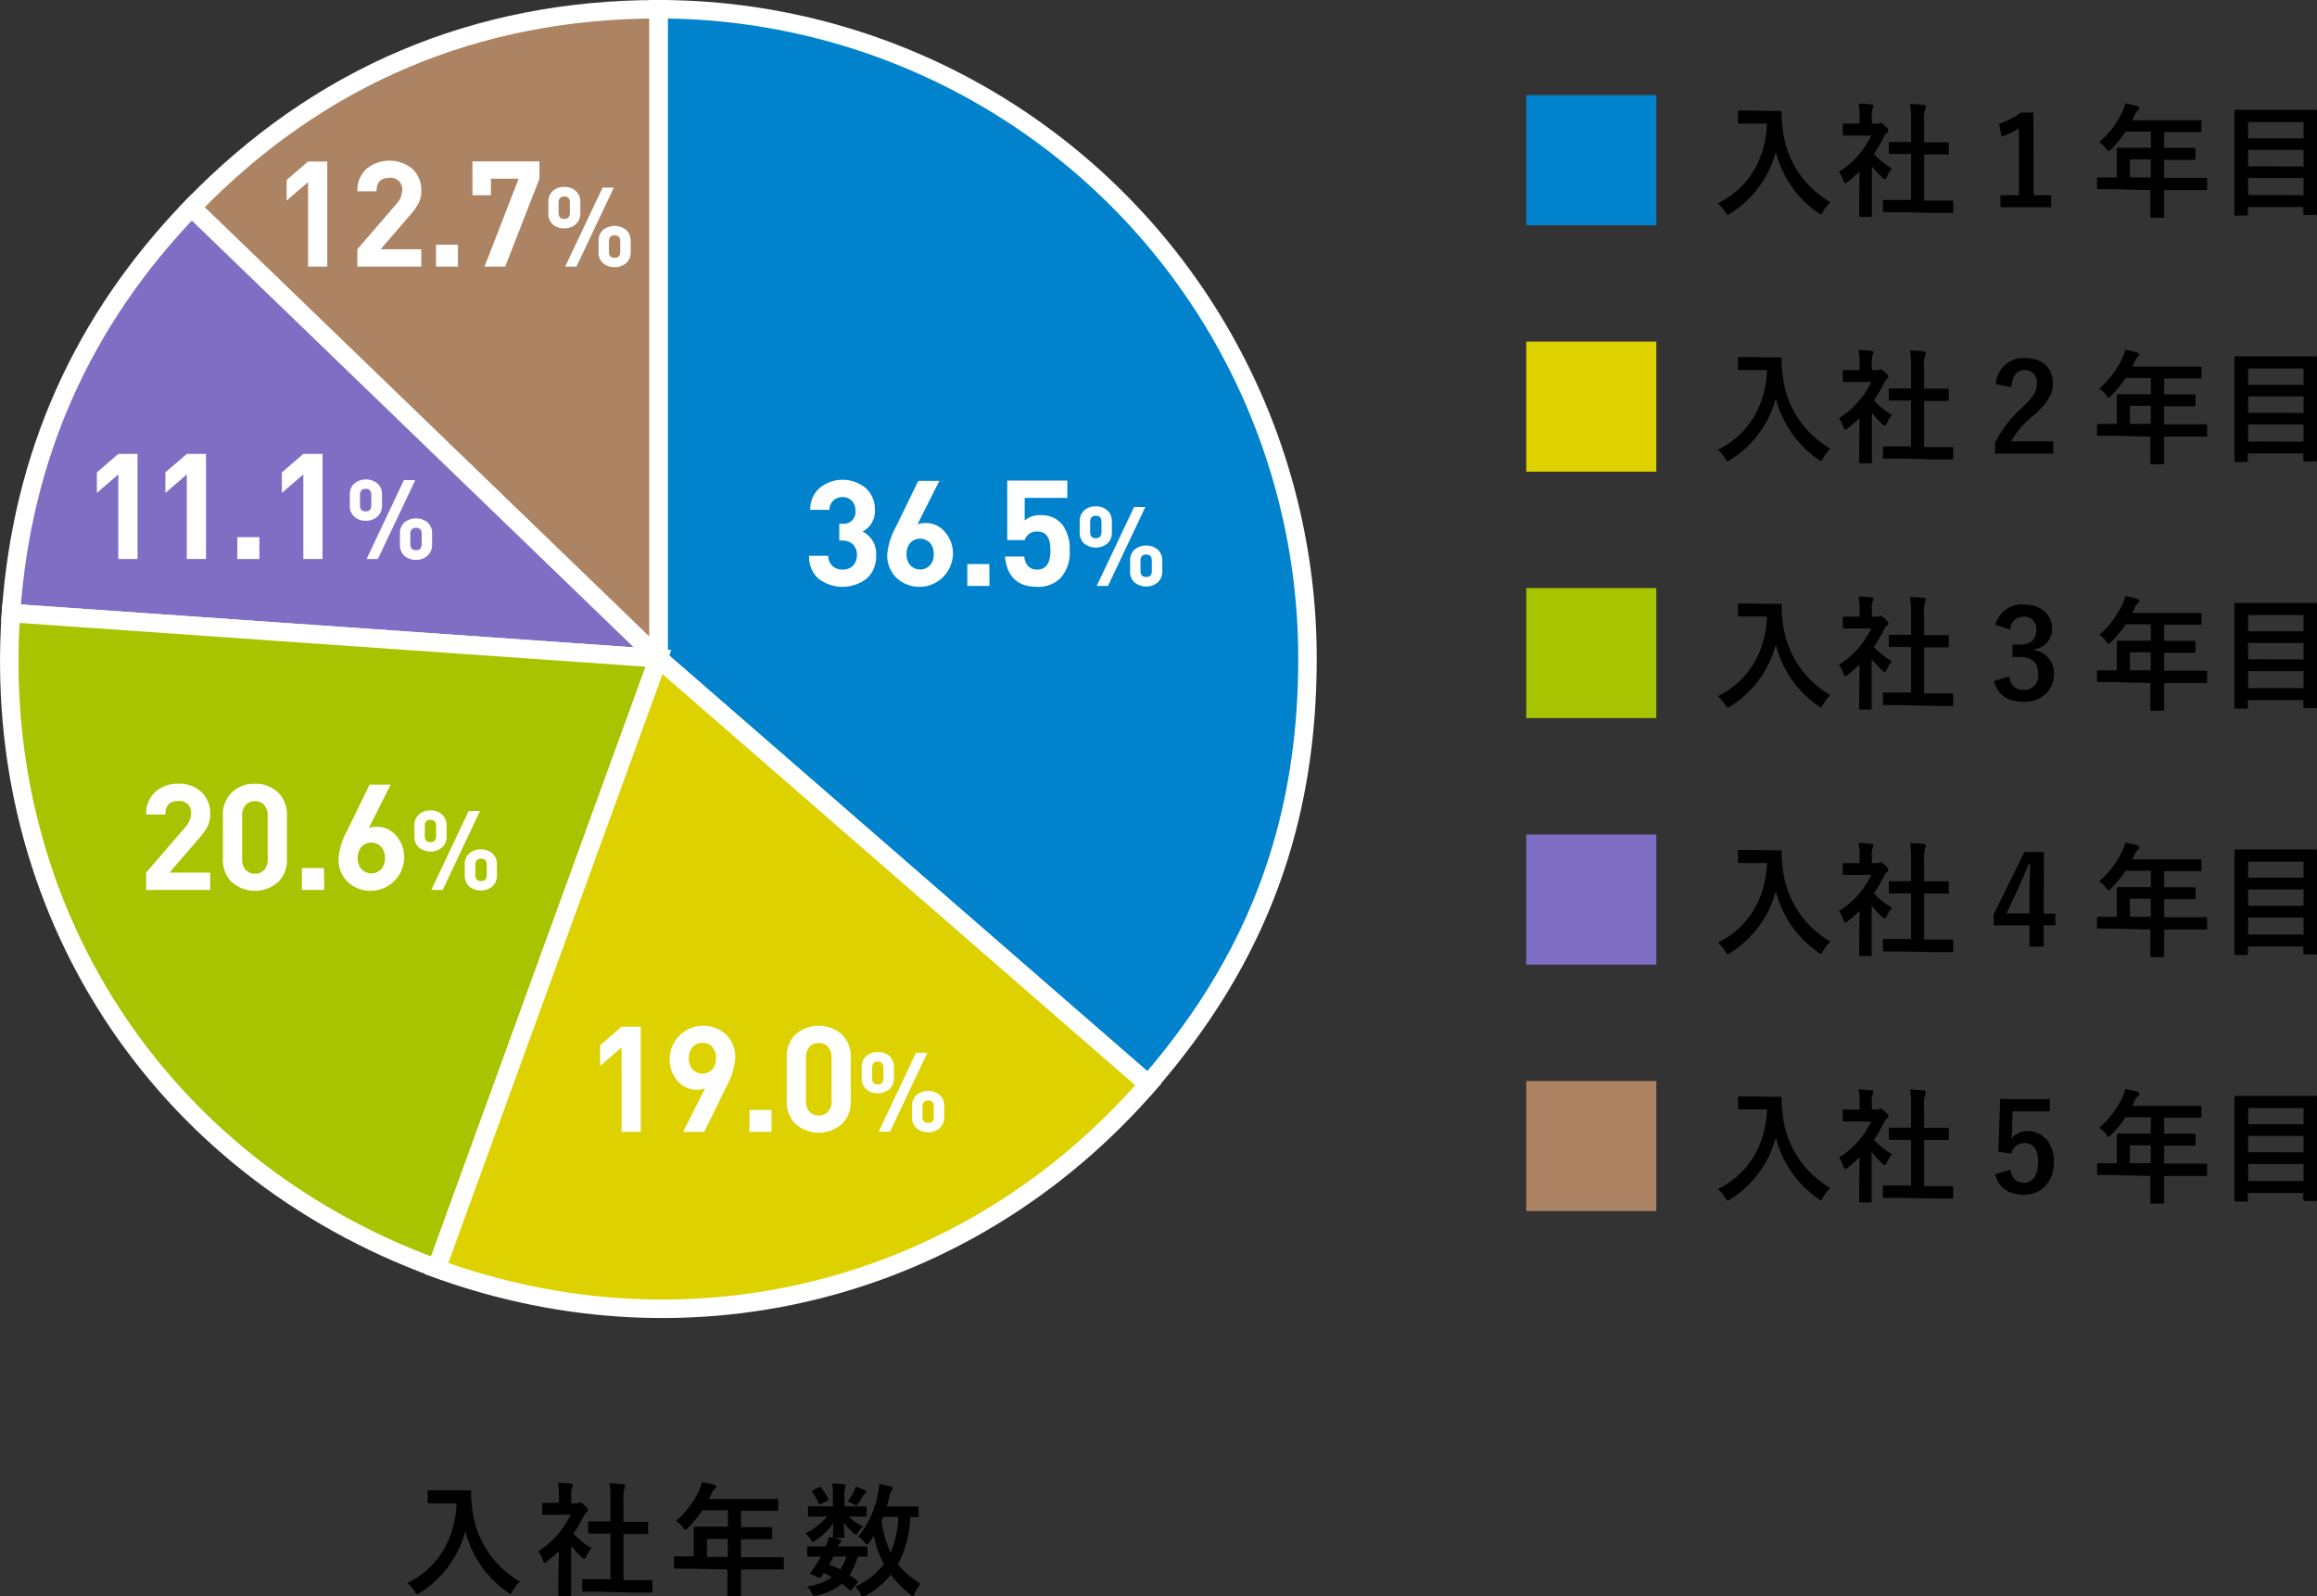
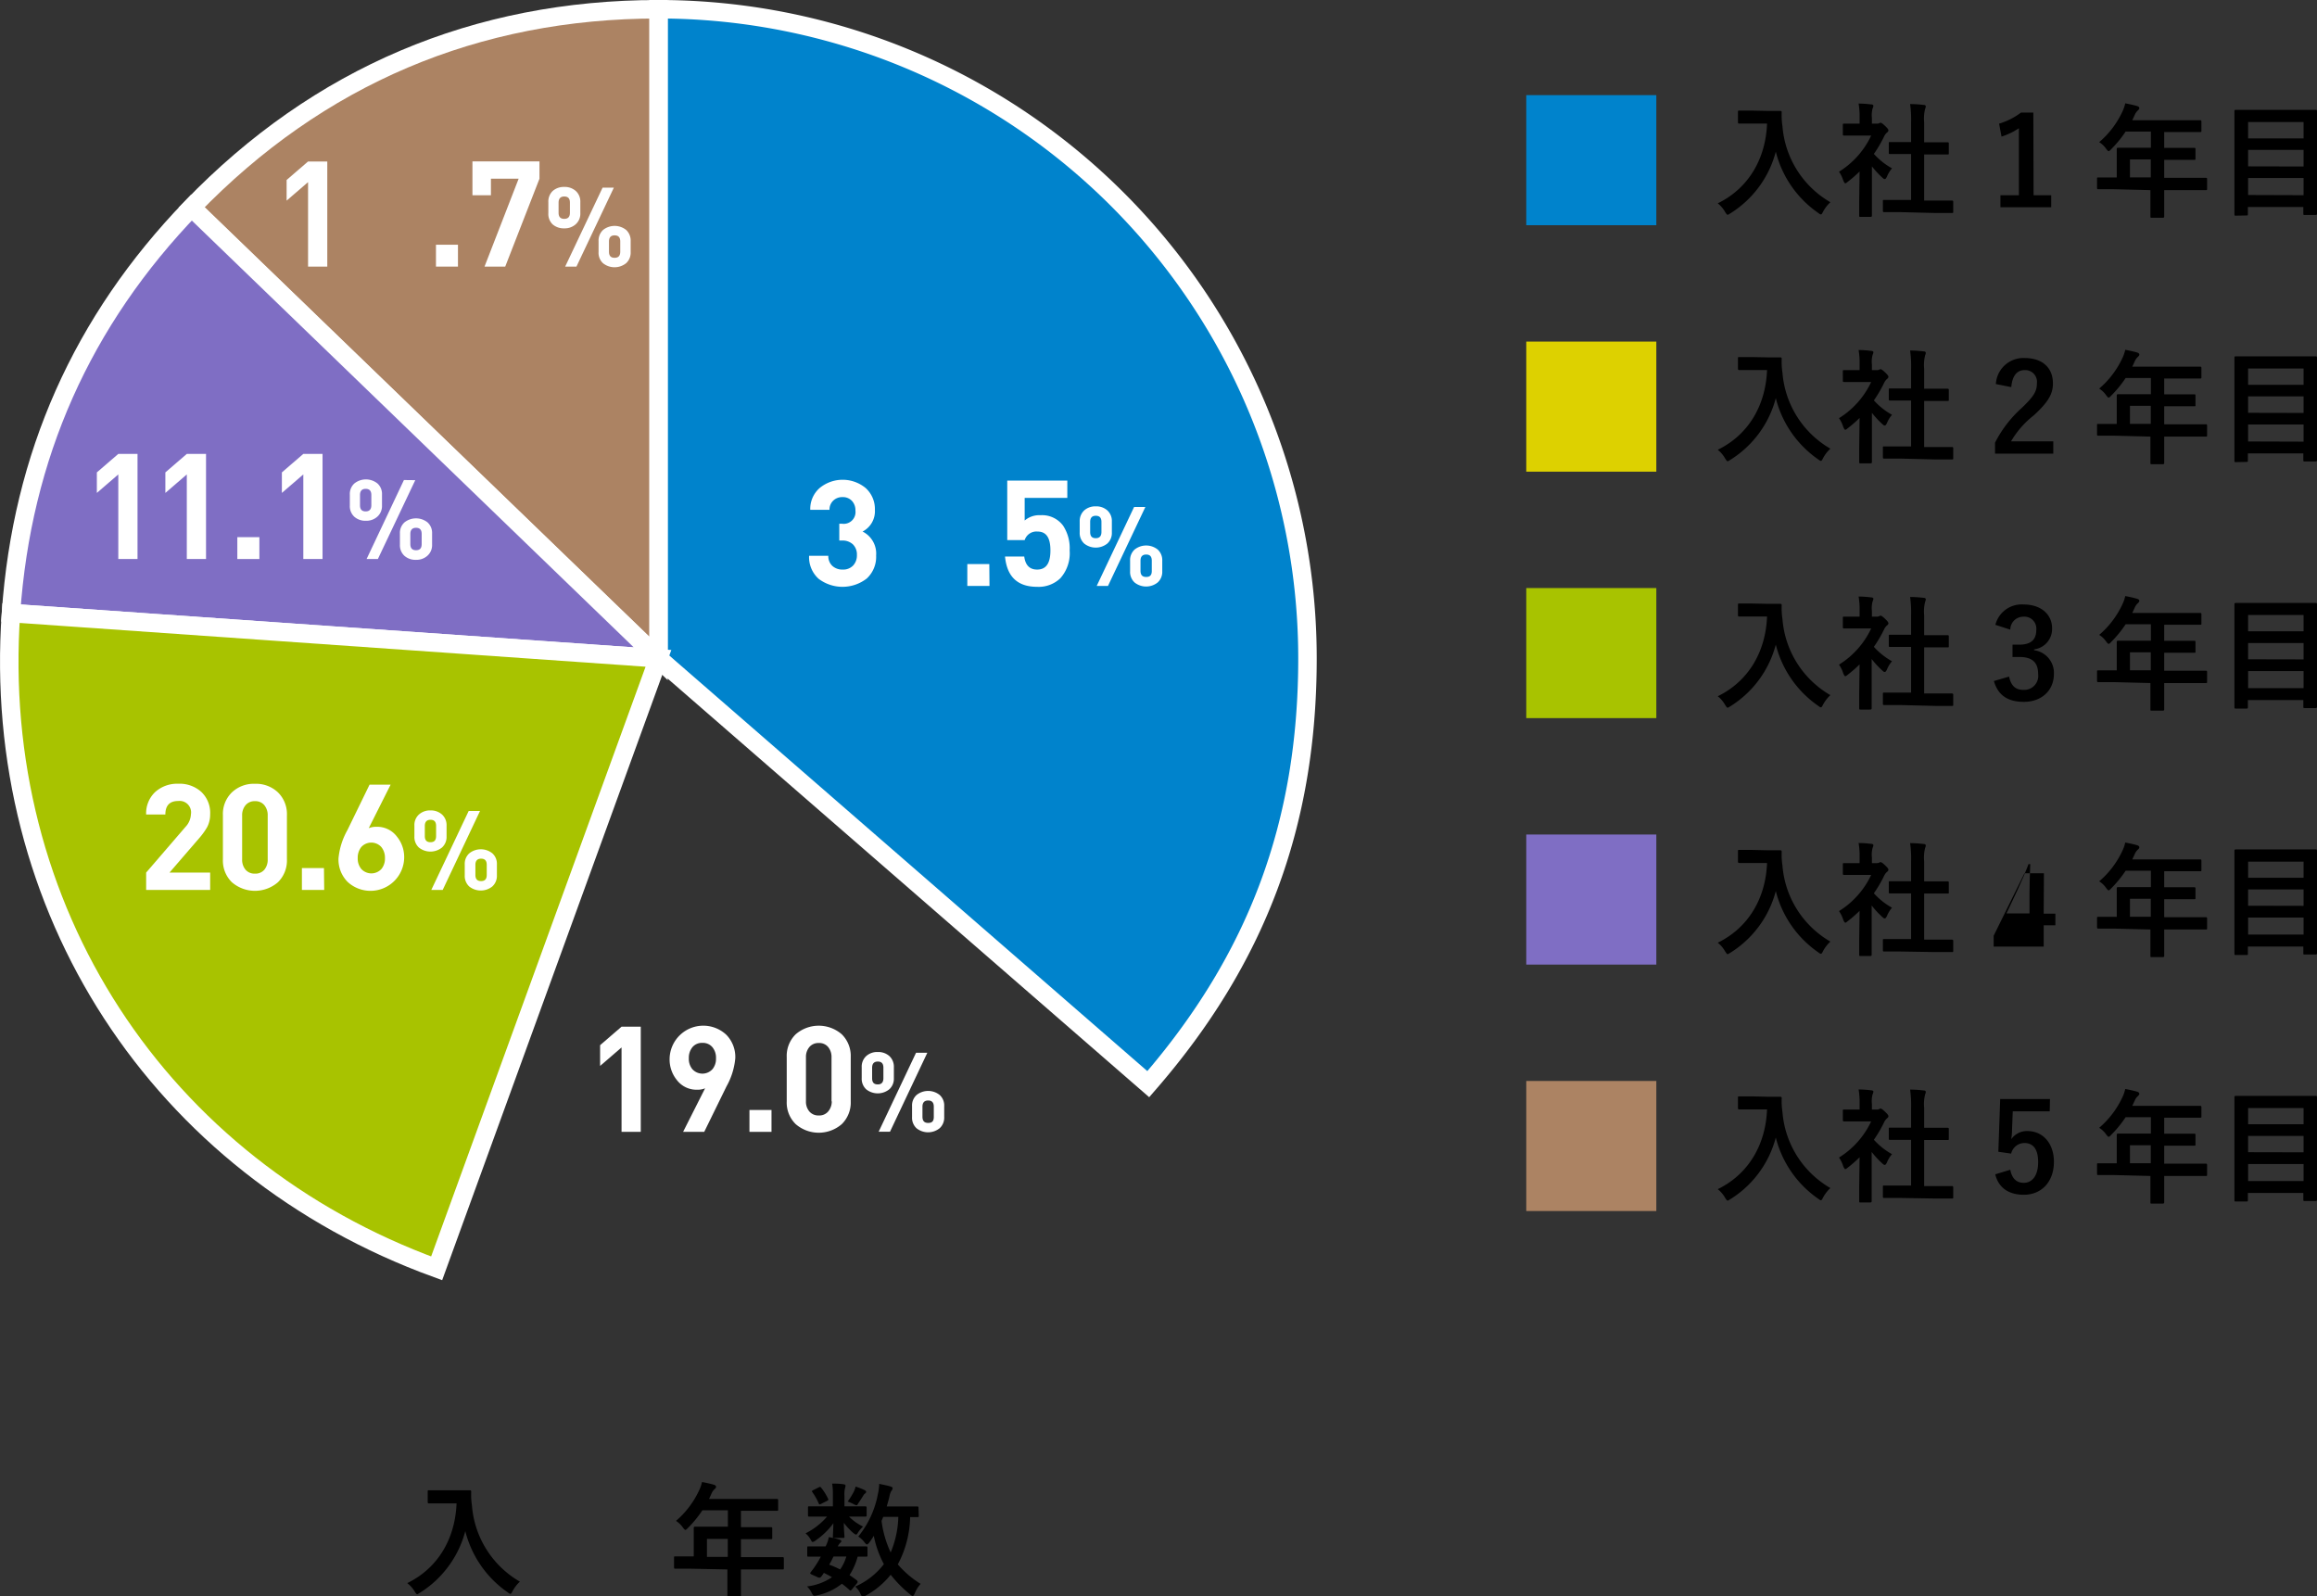
<svg xmlns="http://www.w3.org/2000/svg" viewBox="0 0 376.06 259.08">
  <rect x="0" y="0" width="376.06" height="259.08" fill="#333333" stroke="none" />
  <defs>
    <style>.cls-1,.cls-6{fill:#0083cc;}.cls-1,.cls-2,.cls-3,.cls-4,.cls-5{stroke:#fff;stroke-miterlimit:10;stroke-width:3px;}.cls-10,.cls-2{fill:#ac8363;}.cls-3,.cls-9{fill:#7f6ec4;}.cls-4,.cls-8{fill:#a8c300;}.cls-5,.cls-7{fill:#ddd100;}.cls-11{fill:#fff;}</style>
  </defs>
  <g id="レイヤー_2" data-name="レイヤー 2">
    <g id="レイヤー_1-2" data-name="レイヤー 1">
      <path class="cls-1" d="M106.87,106.85V1.5A105.34,105.34,0,0,1,212.21,106.85c0,26.88-8.2,48.82-25.84,69.11Z" />
      <path class="cls-2" d="M106.87,106.85,31.09,33.67C51.66,12.36,77.25,1.5,106.87,1.5Z" />
      <path class="cls-3" d="M106.87,106.85,1.78,99.5C3.56,74,13.3,52.08,31.09,33.67Z" />
      <path class="cls-4" d="M106.87,106.85l-36,99C25.73,189.42-1.57,147.38,1.78,99.5Z" />
-       <path class="cls-5" d="M106.87,106.85,186.37,176c-29.05,33.41-73.93,45-115.53,29.88Z" />
      <path class="cls-6" d="M268.83,15.44V36.55H247.72V15.44Z" />
      <path d="M286.92,18c1.44,0,1.88,0,2,0s.26,0,.26.24a11.17,11.17,0,0,0,.12,2.22,15.66,15.66,0,0,0,7.78,12.36,5.89,5.89,0,0,0-1.18,1.52c-.16.32-.24.46-.36.46s-.24-.1-.46-.26a17.19,17.19,0,0,1-6.86-9.92,16.83,16.83,0,0,1-7.36,10c-.24.14-.36.24-.46.24s-.22-.16-.42-.48A4.79,4.79,0,0,0,278.8,33c5-2.44,7.78-7.22,8-12.94h-2.48c-1.44,0-1.88,0-2,0s-.24,0-.24-.22V18.17c0-.2,0-.22.24-.22s.56,0,2,0Z" />
      <path d="M301.82,27.83a20.9,20.9,0,0,1-1.9,1.66c-.2.16-.32.26-.42.26s-.2-.16-.33-.46a5.22,5.22,0,0,0-.69-1.42A13.81,13.81,0,0,0,303.7,22h-2.26c-1.52,0-2,0-2.12,0s-.22,0-.22-.22V20.29c0-.2,0-.22.22-.22s.6,0,2.12,0h.38v-.82a12.33,12.33,0,0,0-.16-2.44c.76,0,1.36.06,2.08.14.2,0,.32.12.32.2a.94.94,0,0,1-.12.42,4.24,4.24,0,0,0-.12,1.6v.9h.84A.67.67,0,0,0,305,20a.59.59,0,0,1,.22-.08c.12,0,.32.12.74.52s.54.58.54.72a.39.39,0,0,1-.2.32,2,2,0,0,0-.46.58,20.21,20.21,0,0,1-1.7,2.92,11.4,11.4,0,0,0,2.94,2.34,4.8,4.8,0,0,0-.8,1.3c-.14.3-.24.44-.38.44s-.22-.08-.4-.24A14.93,14.93,0,0,1,303.82,27v5.62c0,1.48,0,2.26,0,2.36s0,.22-.24.22H302c-.22,0-.24,0-.24-.22s0-.88,0-2.36Zm6.68,6.6c-1.9,0-2.56,0-2.68,0s-.22,0-.22-.22V32.67c0-.2,0-.22.22-.22s.78,0,2.68,0h1.68V25h-.9c-1.78,0-2.4,0-2.52,0s-.2,0-.2-.2V23.25c0-.2,0-.2.2-.2s.74,0,2.52,0h.9V19.89a18.1,18.1,0,0,0-.16-3c.76,0,1.52.06,2.22.14.18,0,.32.1.32.2a.81.81,0,0,1-.1.42,6.53,6.53,0,0,0-.16,2.2v3.24h1.26c1.78,0,2.4,0,2.52,0s.22,0,.22.2v1.58c0,.2,0,.2-.22.2s-.74,0-2.52,0H312.3v7.48h1.82c1.9,0,2.54,0,2.66,0s.24,0,.24.22v1.58c0,.2,0,.22-.24.22s-.76,0-2.66,0Z" />
      <path d="M330.06,31.69h2.86v1.94h-8.24V31.69h3V20.81a11.22,11.22,0,0,1-2.82,1.36l-.4-2.1a11.27,11.27,0,0,0,3.56-1.8h2Z" />
      <path d="M343.08,30.71c-1.76,0-2.38,0-2.5,0s-.22,0-.22-.22V29c0-.18,0-.2.22-.2s.74,0,2.5,0h.48V26c0-1.14,0-1.68,0-1.8s0-.22.24-.22.8,0,2.74,0h2.56V21.35H345a18.32,18.32,0,0,1-2.34,2.86c-.2.22-.32.32-.42.32s-.2-.12-.4-.38a3.9,3.9,0,0,0-1.13-1.08,14.61,14.61,0,0,0,3.71-4.84,6.41,6.41,0,0,0,.52-1.46c.72.14,1.38.28,1.92.44.24.08.36.18.36.34s-.1.24-.24.38a2,2,0,0,0-.5.72l-.4.86h8.26c1.94,0,2.62,0,2.74,0s.22,0,.22.22v1.48c0,.2,0,.22-.22.22s-.8,0-2.74,0h-3.08V24h2.14c2,0,2.62,0,2.74,0s.2,0,.2.22v1.5c0,.2,0,.22-.2.22s-.78,0-2.74,0h-2.14v2.92h4.24c1.76,0,2.38,0,2.5,0s.22,0,.22.2v1.58c0,.2,0,.22-.22.22s-.74,0-2.5,0h-4.24v1c0,2.1,0,3.16,0,3.26s0,.22-.22.22h-1.78c-.22,0-.24,0-.24-.22s0-1.16,0-3.26v-1Zm6-1.92V25.87h-3.38v2.92Z" />
      <path d="M362.88,35c-.2,0-.22,0-.22-.22s0-1.42,0-7.4V23.43c0-3.94,0-5.24,0-5.38s0-.22.22-.22.84,0,2.78,0h7.4c1.94,0,2.64,0,2.78,0s.22,0,.22.22,0,1.42,0,4.72v4.54c0,6,0,7.24,0,7.36s0,.22-.22.22h-1.78c-.2,0-.22,0-.22-.22V33.59h-9v1.16c0,.2,0,.22-.24.22Zm2-12.54h9V19.81h-9Zm9,4.56V24.33h-9V27Zm0,4.66V28.89h-9v2.76Z" />
      <path class="cls-7" d="M268.83,55.44V76.55H247.72V55.44Z" />
      <path d="M286.92,58c1.44,0,1.88,0,2,0s.26,0,.26.24a11.17,11.17,0,0,0,.12,2.22,15.66,15.66,0,0,0,7.78,12.36,5.89,5.89,0,0,0-1.18,1.52c-.16.32-.24.46-.36.46s-.24-.1-.46-.26a17.19,17.19,0,0,1-6.86-9.92,16.83,16.83,0,0,1-7.36,10c-.24.14-.36.24-.46.24s-.22-.16-.42-.48A4.79,4.79,0,0,0,278.8,73c5-2.44,7.78-7.22,8-12.94h-2.48c-1.44,0-1.88,0-2,0s-.24,0-.24-.22V58.17c0-.2,0-.22.24-.22s.56,0,2,0Z" />
      <path d="M301.82,67.83a20.9,20.9,0,0,1-1.9,1.66c-.2.16-.32.26-.42.26s-.2-.16-.33-.46a5.22,5.22,0,0,0-.69-1.42A13.81,13.81,0,0,0,303.7,62h-2.26c-1.52,0-2,0-2.12,0s-.22,0-.22-.22V60.29c0-.2,0-.22.22-.22s.6,0,2.12,0h.38v-.82a12.33,12.33,0,0,0-.16-2.44c.76,0,1.36.06,2.08.14.2,0,.32.12.32.2a.94.94,0,0,1-.12.42,4.24,4.24,0,0,0-.12,1.6v.9h.84A.67.67,0,0,0,305,60a.59.59,0,0,1,.22-.08c.12,0,.32.12.74.52s.54.58.54.72a.39.39,0,0,1-.2.32,2,2,0,0,0-.46.58,20.21,20.21,0,0,1-1.7,2.92,11.4,11.4,0,0,0,2.94,2.34,4.8,4.8,0,0,0-.8,1.3c-.14.3-.24.44-.38.44s-.22-.08-.4-.24A14.93,14.93,0,0,1,303.82,67v5.62c0,1.48,0,2.26,0,2.36s0,.22-.24.22H302c-.22,0-.24,0-.24-.22s0-.88,0-2.36Zm6.68,6.6c-1.9,0-2.56,0-2.68,0s-.22,0-.22-.22V72.67c0-.2,0-.22.22-.22s.78,0,2.68,0h1.68V65h-.9c-1.78,0-2.4,0-2.52,0s-.2,0-.2-.2V63.25c0-.2,0-.2.2-.2s.74,0,2.52,0h.9V59.89a18.1,18.1,0,0,0-.16-3c.76,0,1.52.06,2.22.14.18,0,.32.1.32.2a.81.81,0,0,1-.1.42,6.53,6.53,0,0,0-.16,2.2v3.24h1.26c1.78,0,2.4,0,2.52,0s.22,0,.22.2v1.58c0,.2,0,.2-.22.2s-.74,0-2.52,0H312.3v7.48h1.82c1.9,0,2.54,0,2.66,0s.24,0,.24.22v1.58c0,.2,0,.22-.24.22s-.76,0-2.66,0Z" />
      <path d="M323.94,62.33a4.47,4.47,0,0,1,4.7-4.22c2.74,0,4.56,1.48,4.56,4.12,0,1.7-.74,3-3.08,5.16a14.92,14.92,0,0,0-3.72,4.24h6.86v2H323.8V71.85a19.31,19.31,0,0,1,4.36-5.66c2-1.92,2.44-2.72,2.44-4a1.9,1.9,0,0,0-2-2.12c-1.26,0-2,.94-2.16,2.76Z" />
      <path d="M343.08,70.71c-1.76,0-2.38,0-2.5,0s-.22,0-.22-.22V69c0-.18,0-.2.22-.2s.74,0,2.5,0h.48V66c0-1.14,0-1.68,0-1.8s0-.22.24-.22.8,0,2.74,0h2.56V61.35H345a18.32,18.32,0,0,1-2.34,2.86c-.2.22-.32.32-.42.32s-.2-.12-.4-.38a3.9,3.9,0,0,0-1.13-1.08,14.61,14.61,0,0,0,3.71-4.84,6.41,6.41,0,0,0,.52-1.46c.72.14,1.38.28,1.92.44.24.08.36.18.36.34s-.1.24-.24.38a2,2,0,0,0-.5.72l-.4.86h8.26c1.94,0,2.62,0,2.74,0s.22,0,.22.22v1.48c0,.2,0,.22-.22.22s-.8,0-2.74,0h-3.08V64h2.14c2,0,2.62,0,2.74,0s.2,0,.2.22v1.5c0,.2,0,.22-.2.22s-.78,0-2.74,0h-2.14v2.92h4.24c1.76,0,2.38,0,2.5,0s.22,0,.22.2v1.58c0,.2,0,.22-.22.22s-.74,0-2.5,0h-4.24v1c0,2.1,0,3.16,0,3.26s0,.22-.22.22h-1.78c-.22,0-.24,0-.24-.22s0-1.16,0-3.26v-1Zm6-1.92V65.87h-3.38v2.92Z" />
      <path d="M362.88,75c-.2,0-.22,0-.22-.22s0-1.42,0-7.4V63.43c0-3.94,0-5.24,0-5.38s0-.22.22-.22.84,0,2.78,0h7.4c1.94,0,2.64,0,2.78,0s.22,0,.22.22,0,1.42,0,4.72v4.54c0,6,0,7.24,0,7.36s0,.22-.22.22h-1.78c-.2,0-.22,0-.22-.22V73.59h-9v1.16c0,.2,0,.22-.24.22Zm2-12.54h9V59.81h-9Zm9,4.56V64.33h-9V67Zm0,4.66V68.89h-9v2.76Z" />
      <path class="cls-8" d="M268.83,95.44v21.11H247.72V95.44Z" />
      <path d="M286.92,98c1.44,0,1.88,0,2,0s.26,0,.26.24a11.17,11.17,0,0,0,.12,2.22,15.66,15.66,0,0,0,7.78,12.36,5.89,5.89,0,0,0-1.18,1.52c-.16.32-.24.46-.36.46s-.24-.1-.46-.26a17.19,17.19,0,0,1-6.86-9.92,16.83,16.83,0,0,1-7.36,10c-.24.14-.36.24-.46.24s-.22-.16-.42-.48A4.79,4.79,0,0,0,278.8,113c5-2.44,7.78-7.22,8-12.94h-2.48c-1.44,0-1.88,0-2,0s-.24,0-.24-.22V98.17c0-.2,0-.22.24-.22s.56,0,2,0Z" />
      <path d="M301.82,107.83a20.9,20.9,0,0,1-1.9,1.66c-.2.16-.32.26-.42.26s-.2-.16-.33-.46a5.22,5.22,0,0,0-.69-1.42A13.81,13.81,0,0,0,303.7,102h-2.26c-1.52,0-2,0-2.12,0s-.22,0-.22-.22v-1.48c0-.2,0-.22.22-.22s.6,0,2.12,0h.38v-.82a12.33,12.33,0,0,0-.16-2.44c.76,0,1.36.06,2.08.14.2,0,.32.12.32.2a.94.94,0,0,1-.12.42,4.24,4.24,0,0,0-.12,1.6v.9h.84A.67.67,0,0,0,305,100a.59.59,0,0,1,.22-.08c.12,0,.32.12.74.52s.54.58.54.72a.39.39,0,0,1-.2.32,2,2,0,0,0-.46.58,20.21,20.21,0,0,1-1.7,2.92,11.4,11.4,0,0,0,2.94,2.34,4.8,4.8,0,0,0-.8,1.3c-.14.3-.24.44-.38.44s-.22-.08-.4-.24a14.93,14.93,0,0,1-1.72-1.86v5.62c0,1.48,0,2.26,0,2.36s0,.22-.24.22H302c-.22,0-.24,0-.24-.22s0-.88,0-2.36Zm6.68,6.6c-1.9,0-2.56,0-2.68,0s-.22,0-.22-.22v-1.58c0-.2,0-.22.22-.22s.78,0,2.68,0h1.68V105h-.9c-1.78,0-2.4,0-2.52,0s-.2,0-.2-.2v-1.58c0-.2,0-.2.2-.2s.74,0,2.52,0h.9V99.89a18.1,18.1,0,0,0-.16-3c.76,0,1.52.06,2.22.14.18,0,.32.1.32.2a.81.81,0,0,1-.1.42,6.53,6.53,0,0,0-.16,2.2v3.24h1.26c1.78,0,2.4,0,2.52,0s.22,0,.22.2v1.58c0,.2,0,.2-.22.2s-.74,0-2.52,0H312.3v7.48h1.82c1.9,0,2.54,0,2.66,0s.24,0,.24.22v1.58c0,.2,0,.22-.24.22s-.76,0-2.66,0Z" />
      <path d="M323.86,101.41a4.4,4.4,0,0,1,4.62-3.3c2.78,0,4.58,1.62,4.58,3.84a3.32,3.32,0,0,1-2.92,3.44v.14a3.71,3.71,0,0,1,3.22,3.84c0,2.7-2,4.54-4.88,4.54-2.52,0-4.18-1-4.86-3.38l2.46-.72c.34,1.54,1.06,2.16,2.38,2.16a2.28,2.28,0,0,0,2.34-2.58c0-1.74-.82-2.76-3-2.76h-1.16v-2h1.06c2,0,2.8-.86,2.8-2.4a1.94,1.94,0,0,0-2.1-2.14,2.11,2.11,0,0,0-2.12,2.1Z" />
      <path d="M343.08,110.71c-1.76,0-2.38,0-2.5,0s-.22,0-.22-.22V109c0-.18,0-.2.22-.2s.74,0,2.5,0h.48V106c0-1.14,0-1.68,0-1.8s0-.22.24-.22.8,0,2.74,0h2.56v-2.66H345a18.32,18.32,0,0,1-2.34,2.86c-.2.22-.32.32-.42.32s-.2-.12-.4-.38a3.9,3.9,0,0,0-1.13-1.08,14.61,14.61,0,0,0,3.71-4.84,6.41,6.41,0,0,0,.52-1.46c.72.14,1.38.28,1.92.44.24.08.36.18.36.34s-.1.24-.24.38a2,2,0,0,0-.5.72l-.4.86h8.26c1.94,0,2.62,0,2.74,0s.22,0,.22.22v1.48c0,.2,0,.22-.22.22s-.8,0-2.74,0h-3.08V104h2.14c2,0,2.62,0,2.74,0s.2,0,.2.22v1.5c0,.2,0,.22-.2.22s-.78,0-2.74,0h-2.14v2.92h4.24c1.76,0,2.38,0,2.5,0s.22,0,.22.2v1.58c0,.2,0,.22-.22.22s-.74,0-2.5,0h-4.24v1c0,2.1,0,3.16,0,3.26s0,.22-.22.22h-1.78c-.22,0-.24,0-.24-.22s0-1.16,0-3.26v-1Zm6-1.92v-2.92h-3.38v2.92Z" />
      <path d="M362.88,115c-.2,0-.22,0-.22-.22s0-1.42,0-7.4v-3.92c0-3.94,0-5.24,0-5.38s0-.22.22-.22.84,0,2.78,0h7.4c1.94,0,2.64,0,2.78,0s.22,0,.22.22,0,1.42,0,4.72v4.54c0,6,0,7.24,0,7.36s0,.22-.22.22h-1.78c-.2,0-.22,0-.22-.22v-1.08h-9v1.16c0,.2,0,.22-.24.22Zm2-12.54h9V99.81h-9Zm9,4.56v-2.66h-9V107Zm0,4.66v-2.76h-9v2.76Z" />
      <path class="cls-9" d="M268.83,135.44v21.11H247.72V135.44Z" />
      <path d="M286.92,138c1.44,0,1.88,0,2,0s.26,0,.26.24a11.17,11.17,0,0,0,.12,2.22,15.66,15.66,0,0,0,7.78,12.36,5.89,5.89,0,0,0-1.18,1.52c-.16.32-.24.46-.36.46s-.24-.1-.46-.26a17.19,17.19,0,0,1-6.86-9.92,16.83,16.83,0,0,1-7.36,10c-.24.14-.36.24-.46.24s-.22-.16-.42-.48A4.79,4.79,0,0,0,278.8,153c5-2.44,7.78-7.22,8-12.94h-2.48c-1.44,0-1.88,0-2,0s-.24,0-.24-.22v-1.68c0-.2,0-.22.24-.22s.56,0,2,0Z" />
      <path d="M301.82,147.83a20.9,20.9,0,0,1-1.9,1.66c-.2.16-.32.26-.42.26s-.2-.16-.33-.46a5.22,5.22,0,0,0-.69-1.42A13.81,13.81,0,0,0,303.7,142h-2.26c-1.52,0-2,0-2.12,0s-.22,0-.22-.22v-1.48c0-.2,0-.22.22-.22s.6,0,2.12,0h.38v-.82a12.33,12.33,0,0,0-.16-2.44c.76,0,1.36.06,2.08.14.2,0,.32.12.32.2a.94.94,0,0,1-.12.42,4.24,4.24,0,0,0-.12,1.6v.9h.84A.67.67,0,0,0,305,140a.59.59,0,0,1,.22-.08c.12,0,.32.12.74.52s.54.58.54.72a.39.39,0,0,1-.2.32,2,2,0,0,0-.46.58,20.21,20.21,0,0,1-1.7,2.92,11.4,11.4,0,0,0,2.94,2.34,4.8,4.8,0,0,0-.8,1.3c-.14.3-.24.44-.38.44s-.22-.08-.4-.24a14.93,14.93,0,0,1-1.72-1.86v5.62c0,1.48,0,2.26,0,2.36s0,.22-.24.22H302c-.22,0-.24,0-.24-.22s0-.88,0-2.36Zm6.68,6.6c-1.9,0-2.56,0-2.68,0s-.22,0-.22-.22v-1.58c0-.2,0-.22.22-.22s.78,0,2.68,0h1.68V145h-.9c-1.78,0-2.4,0-2.52,0s-.2,0-.2-.2v-1.58c0-.2,0-.2.2-.2s.74,0,2.52,0h.9v-3.18a18.1,18.1,0,0,0-.16-3c.76,0,1.52.06,2.22.14.18,0,.32.1.32.2a.81.81,0,0,1-.1.42,6.53,6.53,0,0,0-.16,2.2v3.24h1.26c1.78,0,2.4,0,2.52,0s.22,0,.22.2v1.58c0,.2,0,.2-.22.2s-.74,0-2.52,0H312.3v7.48h1.82c1.9,0,2.54,0,2.66,0s.24,0,.24.22v1.58c0,.2,0,.22-.24.22s-.76,0-2.66,0Z" />
-       <path d="M331.7,148.29h1.9v1.88h-1.9v3.46h-2.3v-3.46h-5.82v-1.76l5-10.14h3.16Zm-2.3-3.36c0-1.62.06-3.14.12-4.68h-.28c-.5,1.32-1.08,2.66-1.7,4l-1.88,4h3.74Z" />
+       <path d="M331.7,148.29h1.9v1.88h-1.9v3.46h-2.3h-5.82v-1.76l5-10.14h3.16Zm-2.3-3.36c0-1.62.06-3.14.12-4.68h-.28c-.5,1.32-1.08,2.66-1.7,4l-1.88,4h3.74Z" />
      <path d="M343.08,150.71c-1.76,0-2.38,0-2.5,0s-.22,0-.22-.22V149c0-.18,0-.2.22-.2s.74,0,2.5,0h.48V146c0-1.14,0-1.68,0-1.8s0-.22.24-.22.8,0,2.74,0h2.56v-2.66H345a18.32,18.32,0,0,1-2.34,2.86c-.2.22-.32.32-.42.32s-.2-.12-.4-.38a3.9,3.9,0,0,0-1.13-1.08,14.61,14.61,0,0,0,3.71-4.84,6.41,6.41,0,0,0,.52-1.46c.72.14,1.38.28,1.92.44.24.08.36.18.36.34s-.1.24-.24.38a2,2,0,0,0-.5.72l-.4.86h8.26c1.94,0,2.62,0,2.74,0s.22,0,.22.22v1.48c0,.2,0,.22-.22.22s-.8,0-2.74,0h-3.08V144h2.14c2,0,2.62,0,2.74,0s.2,0,.2.22v1.5c0,.2,0,.22-.2.22s-.78,0-2.74,0h-2.14v2.92h4.24c1.76,0,2.38,0,2.5,0s.22,0,.22.2v1.58c0,.2,0,.22-.22.22s-.74,0-2.5,0h-4.24v1c0,2.1,0,3.16,0,3.26s0,.22-.22.22h-1.78c-.22,0-.24,0-.24-.22s0-1.16,0-3.26v-1Zm6-1.92v-2.92h-3.38v2.92Z" />
      <path d="M362.88,155c-.2,0-.22,0-.22-.22s0-1.42,0-7.4v-3.92c0-3.94,0-5.24,0-5.38s0-.22.22-.22.84,0,2.78,0h7.4c1.94,0,2.64,0,2.78,0s.22,0,.22.22,0,1.42,0,4.72v4.54c0,6,0,7.24,0,7.36s0,.22-.22.22h-1.78c-.2,0-.22,0-.22-.22v-1.08h-9v1.16c0,.2,0,.22-.24.22Zm2-12.54h9v-2.62h-9Zm9,4.56v-2.66h-9V147Zm0,4.66v-2.76h-9v2.76Z" />
      <path class="cls-10" d="M268.83,175.44v21.11H247.72V175.44Z" />
      <path d="M286.92,178c1.44,0,1.88,0,2,0s.26,0,.26.24a11.17,11.17,0,0,0,.12,2.22,15.66,15.66,0,0,0,7.78,12.36,5.89,5.89,0,0,0-1.18,1.52c-.16.32-.24.46-.36.46s-.24-.1-.46-.26a17.19,17.19,0,0,1-6.86-9.92,16.83,16.83,0,0,1-7.36,10c-.24.14-.36.24-.46.24s-.22-.16-.42-.48A4.79,4.79,0,0,0,278.8,193c5-2.44,7.78-7.22,8-12.94h-2.48c-1.44,0-1.88,0-2,0s-.24,0-.24-.22v-1.68c0-.2,0-.22.24-.22s.56,0,2,0Z" />
      <path d="M301.82,187.83a20.9,20.9,0,0,1-1.9,1.66c-.2.16-.32.26-.42.26s-.2-.16-.33-.46a5.22,5.22,0,0,0-.69-1.42A13.81,13.81,0,0,0,303.7,182h-2.26c-1.52,0-2,0-2.12,0s-.22,0-.22-.22v-1.48c0-.2,0-.22.22-.22s.6,0,2.12,0h.38v-.82a12.33,12.33,0,0,0-.16-2.44c.76,0,1.36.06,2.08.14.2,0,.32.12.32.2a.94.94,0,0,1-.12.42,4.24,4.24,0,0,0-.12,1.6v.9h.84A.67.67,0,0,0,305,180a.59.59,0,0,1,.22-.08c.12,0,.32.12.74.52s.54.58.54.72a.39.39,0,0,1-.2.32,2,2,0,0,0-.46.58,20.21,20.21,0,0,1-1.7,2.92,11.4,11.4,0,0,0,2.94,2.34,4.8,4.8,0,0,0-.8,1.3c-.14.3-.24.44-.38.44s-.22-.08-.4-.24a14.93,14.93,0,0,1-1.72-1.86v5.62c0,1.48,0,2.26,0,2.36s0,.22-.24.22H302c-.22,0-.24,0-.24-.22s0-.88,0-2.36Zm6.68,6.6c-1.9,0-2.56,0-2.68,0s-.22,0-.22-.22v-1.58c0-.2,0-.22.22-.22s.78,0,2.68,0h1.68V185h-.9c-1.78,0-2.4,0-2.52,0s-.2,0-.2-.2v-1.58c0-.2,0-.2.2-.2s.74,0,2.52,0h.9v-3.18a18.1,18.1,0,0,0-.16-3c.76,0,1.52.06,2.22.14.18,0,.32.1.32.2a.81.81,0,0,1-.1.42,6.53,6.53,0,0,0-.16,2.2v3.24h1.26c1.78,0,2.4,0,2.52,0s.22,0,.22.2v1.58c0,.2,0,.2-.22.2s-.74,0-2.52,0H312.3v7.48h1.82c1.9,0,2.54,0,2.66,0s.24,0,.24.22v1.58c0,.2,0,.22-.24.22s-.76,0-2.66,0Z" />
      <path d="M332.68,180.37h-6l-.12,3.08c0,.46-.06,1-.12,1.44a3.09,3.09,0,0,1,2.62-1.32c2.52,0,4.3,2,4.3,5,0,3.22-2,5.34-4.88,5.34-2.4,0-4.1-1.08-4.64-3.32l2.44-.74c.28,1.48,1.06,2.12,2.18,2.12,1.44,0,2.34-1.24,2.34-3.36s-.82-3.1-2.22-3.1a2.22,2.22,0,0,0-2.16,1.72l-2.08-.3.3-8.56h8.08Z" />
      <path d="M343.08,190.71c-1.76,0-2.38,0-2.5,0s-.22,0-.22-.22V189c0-.18,0-.2.22-.2s.74,0,2.5,0h.48V186c0-1.14,0-1.68,0-1.8s0-.22.24-.22.8,0,2.74,0h2.56v-2.66H345a18.32,18.32,0,0,1-2.34,2.86c-.2.22-.32.32-.42.32s-.2-.12-.4-.38a3.9,3.9,0,0,0-1.13-1.08,14.61,14.61,0,0,0,3.71-4.84,6.41,6.41,0,0,0,.52-1.46c.72.14,1.38.28,1.92.44.24.08.36.18.36.34s-.1.24-.24.38a2,2,0,0,0-.5.72l-.4.86h8.26c1.94,0,2.62,0,2.74,0s.22,0,.22.22v1.48c0,.2,0,.22-.22.22s-.8,0-2.74,0h-3.08V184h2.14c2,0,2.62,0,2.74,0s.2,0,.2.22v1.5c0,.2,0,.22-.2.22s-.78,0-2.74,0h-2.14v2.92h4.24c1.76,0,2.38,0,2.5,0s.22,0,.22.2v1.58c0,.2,0,.22-.22.22s-.74,0-2.5,0h-4.24v1c0,2.1,0,3.16,0,3.26s0,.22-.22.22h-1.78c-.22,0-.24,0-.24-.22s0-1.16,0-3.26v-1Zm6-1.92v-2.92h-3.38v2.92Z" />
      <path d="M362.88,195c-.2,0-.22,0-.22-.22s0-1.42,0-7.4v-3.92c0-3.94,0-5.24,0-5.38s0-.22.22-.22.84,0,2.78,0h7.4c1.94,0,2.64,0,2.78,0s.22,0,.22.22,0,1.42,0,4.72v4.54c0,6,0,7.24,0,7.36s0,.22-.22.22h-1.78c-.2,0-.22,0-.22-.22v-1.08h-9v1.16c0,.2,0,.22-.24.22Zm2-12.54h9v-2.62h-9Zm9,4.56v-2.66h-9V187Zm0,4.66v-2.76h-9v2.76Z" />
      <path class="cls-11" d="M142.2,90.16a4.77,4.77,0,0,1-1.52,3.73,6.42,6.42,0,0,1-7.8.06,4.72,4.72,0,0,1-1.56-3.75h3.12a2.14,2.14,0,0,0,.65,1.64,2.37,2.37,0,0,0,1.68.6,2.22,2.22,0,0,0,1.69-.65,2.39,2.39,0,0,0,.62-1.72,2.29,2.29,0,0,0-.65-1.72,2.45,2.45,0,0,0-1.76-.62h-.45V85h.45a1.91,1.91,0,0,0,2.17-2.14,2.21,2.21,0,0,0-.57-1.57,2,2,0,0,0-1.52-.61,2.08,2.08,0,0,0-1.51.57,2,2,0,0,0-.61,1.49h-3.12a4.5,4.5,0,0,1,1.54-3.55,5.87,5.87,0,0,1,7.43,0A4.59,4.59,0,0,1,142,82.76a3.71,3.71,0,0,1-2,3.51A4,4,0,0,1,142.2,90.16Z" />
-       <path class="cls-11" d="M154.67,89.92a5.46,5.46,0,0,1-9.17,3.87A5.11,5.11,0,0,1,144,90a11.57,11.57,0,0,1,1.44-4.56l3.6-7.39h3.42l-3.55,7.06a3.29,3.29,0,0,1,1.27-.22,4,4,0,0,1,3.28,1.56A5.29,5.29,0,0,1,154.67,89.92Zm-3.12,0a2.74,2.74,0,0,0-.58-1.78,2.22,2.22,0,0,0-3.26,0,2.76,2.76,0,0,0-.57,1.79,2.66,2.66,0,0,0,.55,1.75,2.2,2.2,0,0,0,3.31,0A2.66,2.66,0,0,0,151.55,89.94Z" />
      <path class="cls-11" d="M160.6,95.1H157V91.55h3.57Z" />
      <path class="cls-11" d="M173.61,89.34a6.11,6.11,0,0,1-1.51,4.51,5.08,5.08,0,0,1-3.77,1.39c-3.17,0-4.9-1.64-5.21-4.92h3.12c.18,1.41.88,2.12,2.09,2.12,1.44,0,2.16-1,2.16-3.1s-.7-3.07-2.1-3.07a2,2,0,0,0-2.08,1.39h-2.83V78h9.75v2.81h-6.92v3.67a3.63,3.63,0,0,1,2.57-.86,4.23,4.23,0,0,1,3.67,1.7A6.7,6.7,0,0,1,173.61,89.34Z" />
      <path class="cls-11" d="M180.46,86.42a2.3,2.3,0,0,1-.73,1.79,3,3,0,0,1-3.77,0,2.33,2.33,0,0,1-.72-1.81V84.64a2.36,2.36,0,0,1,.73-1.8,2.71,2.71,0,0,1,1.88-.66,2.68,2.68,0,0,1,1.88.66,2.32,2.32,0,0,1,.73,1.8Zm-1.69-.07V84.71c0-.68-.3-1-.92-1s-.91.34-.91,1v1.64c0,.69.3,1,.91,1S178.77,87,178.77,86.35Zm7.13-4.07L179.83,95.1H178l6.07-12.82Zm2.74,10.46a2.31,2.31,0,0,1-.74,1.79,3,3,0,0,1-3.76,0,2.33,2.33,0,0,1-.72-1.81V91a2.32,2.32,0,0,1,.72-1.8,3,3,0,0,1,3.77,0,2.33,2.33,0,0,1,.73,1.8Zm-1.7-.07V91c0-.68-.3-1-.91-1s-.92.34-.92,1v1.64c0,.68.3,1,.92,1S186.94,93.35,186.94,92.67Z" />
      <path class="cls-11" d="M104,183.7h-3.12V170l-3.48,3v-3.37l3.48-3H104Z" />
      <path class="cls-11" d="M119.34,171.75a11.35,11.35,0,0,1-1.42,4.56l-3.62,7.39h-3.43l3.57-7.07a3.05,3.05,0,0,1-1.26.23,4,4,0,0,1-3.3-1.54,5.31,5.31,0,0,1-1.2-3.52,5.47,5.47,0,0,1,9.18-3.88A5.15,5.15,0,0,1,119.34,171.75Zm-3.13,0a2.66,2.66,0,0,0-.55-1.75,2,2,0,0,0-1.65-.74,2,2,0,0,0-1.63.7,2.73,2.73,0,0,0-.58,1.79,2.64,2.64,0,0,0,.55,1.75,2.2,2.2,0,0,0,3.31,0A2.64,2.64,0,0,0,116.21,171.77Z" />
      <path class="cls-11" d="M125.22,183.7h-3.58v-3.55h3.58Z" />
      <path class="cls-11" d="M138.08,178.76a4.92,4.92,0,0,1-1.45,3.68,5.71,5.71,0,0,1-7.49,0,4.88,4.88,0,0,1-1.45-3.68v-7.2a4.9,4.9,0,0,1,1.45-3.69,5.71,5.71,0,0,1,7.49,0,4.94,4.94,0,0,1,1.45,3.69Zm-3.12,0V171.6a2.53,2.53,0,0,0-.54-1.66,1.86,1.86,0,0,0-1.52-.66,1.9,1.9,0,0,0-1.54.66,2.48,2.48,0,0,0-.55,1.66v7.13a2.46,2.46,0,0,0,.55,1.66,1.92,1.92,0,0,0,1.54.65,1.88,1.88,0,0,0,1.52-.65A2.51,2.51,0,0,0,135,178.73Z" />
      <path class="cls-11" d="M145.08,175a2.31,2.31,0,0,1-.74,1.79,3,3,0,0,1-3.76,0,2.33,2.33,0,0,1-.72-1.81v-1.78a2.32,2.32,0,0,1,.73-1.8,2.68,2.68,0,0,1,1.88-.66,2.71,2.71,0,0,1,1.88.66,2.36,2.36,0,0,1,.73,1.8Zm-1.7-.07v-1.64c0-.68-.3-1-.91-1s-.92.34-.92,1V175c0,.69.3,1,.92,1S143.38,175.64,143.38,175Zm7.13-4.07-6.06,12.82h-1.84l6.07-12.82Zm2.74,10.46a2.31,2.31,0,0,1-.74,1.79,3,3,0,0,1-3.76,0,2.33,2.33,0,0,1-.72-1.81v-1.78a2.29,2.29,0,0,1,.73-1.8,3,3,0,0,1,3.76,0,2.29,2.29,0,0,1,.73,1.8Zm-1.69-.07v-1.64c0-.68-.31-1-.92-1s-.92.34-.92,1v1.64c0,.68.31,1,.92,1S151.56,182,151.56,181.27Z" />
      <path class="cls-11" d="M34.11,144.44H23.72v-2.82l6.38-7.41a3.18,3.18,0,0,0,.89-2.06A1.86,1.86,0,0,0,28.93,130c-1.39,0-2.09.73-2.09,2.19H23.72a4.75,4.75,0,0,1,1.46-3.64,5.33,5.33,0,0,1,3.75-1.35,5.26,5.26,0,0,1,3.75,1.33,4.7,4.7,0,0,1,1.43,3.63,4.47,4.47,0,0,1-.48,2.07,11.31,11.31,0,0,1-1.34,1.85l-4.78,5.54h6.6Z" />
      <path class="cls-11" d="M46.57,139.49a4.94,4.94,0,0,1-1.45,3.69,5.71,5.71,0,0,1-7.49,0,4.9,4.9,0,0,1-1.45-3.69v-7.2a4.88,4.88,0,0,1,1.45-3.68,5.16,5.16,0,0,1,3.75-1.4,5.15,5.15,0,0,1,3.74,1.4,4.92,4.92,0,0,1,1.45,3.68Zm-3.12,0v-7.13a2.56,2.56,0,0,0-.54-1.67,1.86,1.86,0,0,0-1.53-.66,1.89,1.89,0,0,0-1.53.66,2.51,2.51,0,0,0-.55,1.67v7.13a2.48,2.48,0,0,0,.55,1.66,1.91,1.91,0,0,0,1.53.64,1.88,1.88,0,0,0,1.53-.64A2.53,2.53,0,0,0,43.45,139.47Z" />
      <path class="cls-11" d="M52.62,144.44H49v-3.55h3.58Z" />
      <path class="cls-11" d="M65.6,139.25a5.47,5.47,0,0,1-9.18,3.88,5.15,5.15,0,0,1-1.48-3.83,11.57,11.57,0,0,1,1.44-4.56l3.6-7.39H63.4l-3.55,7.06a3.14,3.14,0,0,1,1.27-.22,4,4,0,0,1,3.28,1.56A5.29,5.29,0,0,1,65.6,139.25Zm-3.12,0a2.73,2.73,0,0,0-.59-1.78,2.2,2.2,0,0,0-3.25,0,2.77,2.77,0,0,0-.58,1.79,2.66,2.66,0,0,0,.56,1.75,2.22,2.22,0,0,0,3.31,0A2.66,2.66,0,0,0,62.48,139.28Z" />
      <path class="cls-11" d="M72.48,135.76a2.31,2.31,0,0,1-.74,1.79,3,3,0,0,1-3.76,0,2.33,2.33,0,0,1-.72-1.81V134a2.29,2.29,0,0,1,.73-1.8,2.68,2.68,0,0,1,1.88-.67,2.72,2.72,0,0,1,1.88.67,2.33,2.33,0,0,1,.73,1.8Zm-1.7-.07v-1.64c0-.68-.3-1-.91-1s-.92.34-.92,1v1.64c0,.68.3,1,.92,1S70.78,136.37,70.78,135.69Zm7.13-4.07-6.06,12.82H70l6.07-12.82Zm2.74,10.46a2.32,2.32,0,0,1-.74,1.79,3,3,0,0,1-3.76,0,2.33,2.33,0,0,1-.72-1.81V140.3a2.29,2.29,0,0,1,.73-1.8,3,3,0,0,1,3.76,0,2.29,2.29,0,0,1,.73,1.8ZM79,142v-1.64c0-.68-.31-1-.92-1s-.92.35-.92,1V142c0,.68.31,1,.92,1S79,142.69,79,142Z" />
      <path class="cls-11" d="M53.12,43.27H50V29.56l-3.48,3V29.21l3.48-3h3.12Z" />
-       <path class="cls-11" d="M68.38,43.27H58V40.45l6.38-7.4A3.21,3.21,0,0,0,65.26,31a1.85,1.85,0,0,0-2.06-2.13c-1.4,0-2.09.73-2.09,2.18H58a4.72,4.72,0,0,1,1.46-3.63,5.9,5.9,0,0,1,7.5,0A4.74,4.74,0,0,1,68.38,31a4.43,4.43,0,0,1-.48,2.06,10.9,10.9,0,0,1-1.34,1.85l-4.78,5.54h6.6Z" />
      <path class="cls-11" d="M74.33,43.27H70.76V39.72h3.57Z" />
      <path class="cls-11" d="M87.56,29,82,43.27H78.64L84.18,29h-4.5v2.69h-3V26.19H87.56Z" />
      <path class="cls-11" d="M94.19,34.6a2.29,2.29,0,0,1-.74,1.79,2.65,2.65,0,0,1-1.87.67,2.73,2.73,0,0,1-1.89-.65A2.34,2.34,0,0,1,89,34.6V32.81A2.36,2.36,0,0,1,89.7,31a2.71,2.71,0,0,1,1.88-.66,2.68,2.68,0,0,1,1.88.66,2.32,2.32,0,0,1,.73,1.8Zm-1.69-.08V32.89c0-.69-.31-1-.92-1s-.92.34-.92,1v1.63c0,.69.31,1,.92,1S92.5,35.21,92.5,34.52Zm7.13-4.06L93.56,43.27H91.73L97.8,30.46Zm2.73,10.46a2.32,2.32,0,0,1-.73,1.79,3,3,0,0,1-3.77,0,2.3,2.3,0,0,1-.71-1.8V39.13a2.35,2.35,0,0,1,.72-1.8,3,3,0,0,1,3.77,0,2.35,2.35,0,0,1,.72,1.8Zm-1.69-.08V39.2c0-.68-.3-1-.92-1s-.91.34-.91,1v1.64c0,.69.3,1,.91,1S100.67,41.53,100.67,40.84Z" />
      <path class="cls-11" d="M22.32,90.73H19.2V77l-3.48,3V76.67l3.48-3h3.12Z" />
      <path class="cls-11" d="M33.44,90.73H30.32V77l-3.48,3V76.67l3.48-3h3.12Z" />
      <path class="cls-11" d="M42.1,90.73H38.52V87.18H42.1Z" />
      <path class="cls-11" d="M52.35,90.73H49.23V77l-3.48,3V76.67l3.48-3h3.12Z" />
      <path class="cls-11" d="M62,82.05a2.31,2.31,0,0,1-.74,1.79,2.65,2.65,0,0,1-1.87.68,2.69,2.69,0,0,1-1.89-.66,2.33,2.33,0,0,1-.72-1.81V80.27a2.29,2.29,0,0,1,.73-1.8,3,3,0,0,1,3.76,0,2.29,2.29,0,0,1,.73,1.8ZM60.27,82V80.34c0-.68-.31-1-.92-1s-.92.34-.92,1V82c0,.68.31,1,.92,1S60.27,82.66,60.27,82Zm7.13-4.07L61.33,90.73H59.5l6.06-12.82Zm2.73,10.46a2.29,2.29,0,0,1-.74,1.79,2.65,2.65,0,0,1-1.87.68,2.69,2.69,0,0,1-1.89-.66,2.33,2.33,0,0,1-.72-1.81V86.59a2.29,2.29,0,0,1,.73-1.8,3,3,0,0,1,3.76,0,2.29,2.29,0,0,1,.73,1.8Zm-1.69-.07V86.66c0-.68-.31-1-.92-1s-.92.35-.92,1V88.3c0,.68.31,1,.92,1S68.44,89,68.44,88.3Z" />
      <path d="M74.22,241.87c1.44,0,1.88,0,2,0s.26,0,.26.24a11.23,11.23,0,0,0,.12,2.23,15.66,15.66,0,0,0,7.78,12.36,5.89,5.89,0,0,0-1.18,1.52c-.16.32-.24.46-.36.46s-.24-.1-.46-.26a17.19,17.19,0,0,1-6.86-9.92,16.83,16.83,0,0,1-7.36,10c-.24.14-.36.24-.46.24s-.22-.16-.42-.48a4.79,4.79,0,0,0-1.18-1.32c5-2.44,7.78-7.22,8-12.94H71.66c-1.44,0-1.88,0-2,0s-.24,0-.24-.22v-1.69c0-.2,0-.22.24-.22s.56,0,2,0Z" />
-       <path d="M90.72,251.72a20.9,20.9,0,0,1-1.9,1.66c-.2.16-.32.26-.42.26s-.2-.16-.32-.46a5.52,5.52,0,0,0-.7-1.42,13.81,13.81,0,0,0,5.22-5.92H90.34c-1.52,0-2,0-2.12,0s-.22,0-.22-.22v-1.48c0-.2,0-.22.22-.22s.6,0,2.12,0h.38v-.82a12.38,12.38,0,0,0-.16-2.45c.76,0,1.36.06,2.08.14.2,0,.32.12.32.2a.94.94,0,0,1-.12.42,4.27,4.27,0,0,0-.12,1.6V244h.84a.67.67,0,0,0,.38-.08.59.59,0,0,1,.22-.08c.12,0,.32.12.74.52s.54.58.54.72a.39.39,0,0,1-.2.32,2,2,0,0,0-.46.58,20.21,20.21,0,0,1-1.7,2.92A11.4,11.4,0,0,0,96,251.24a4.8,4.8,0,0,0-.8,1.3c-.14.3-.24.44-.38.44s-.22-.08-.4-.24a14.93,14.93,0,0,1-1.72-1.86v5.62c0,1.48,0,2.26,0,2.36s0,.22-.24.22h-1.6c-.22,0-.24,0-.24-.22s0-.88,0-2.36Zm6.68,6.6c-1.9,0-2.56,0-2.68,0s-.22,0-.22-.22v-1.58c0-.2,0-.22.22-.22s.78,0,2.68,0h1.68V248.9h-.9c-1.78,0-2.4,0-2.52,0s-.2,0-.2-.2v-1.58c0-.2,0-.2.2-.2s.74,0,2.52,0h.9v-3.18a18.3,18.3,0,0,0-.16-3c.76,0,1.52.06,2.22.14.18,0,.32.1.32.2a.81.81,0,0,1-.1.42,6.66,6.66,0,0,0-.16,2.21V247h1.26c1.78,0,2.4,0,2.52,0s.22,0,.22.2v1.58c0,.2,0,.2-.22.2s-.74,0-2.52,0H101.2v7.48H103c1.9,0,2.54,0,2.66,0s.24,0,.24.22v1.58c0,.2,0,.22-.24.22s-.76,0-2.66,0Z" />
      <path d="M112.12,254.6c-1.76,0-2.38,0-2.5,0s-.22,0-.22-.22v-1.58c0-.18,0-.2.22-.2s.74,0,2.5,0h.48v-2.8c0-1.14,0-1.68,0-1.8s0-.22.24-.22.8,0,2.74,0h2.56v-2.66H114a18.32,18.32,0,0,1-2.34,2.86c-.2.22-.32.32-.42.32s-.2-.12-.4-.38a4,4,0,0,0-1.12-1.08,14.64,14.64,0,0,0,3.7-4.85,6.25,6.25,0,0,0,.52-1.46c.72.14,1.38.28,1.92.44.24.08.36.18.36.34s-.1.25-.24.38a2,2,0,0,0-.5.72l-.4.87h8.26c1.94,0,2.62,0,2.74,0s.22,0,.22.22v1.48c0,.2,0,.22-.22.22s-.8,0-2.74,0h-3.08v2.66h2.14c2,0,2.62,0,2.74,0s.2,0,.2.22v1.5c0,.2,0,.22-.2.22s-.78,0-2.74,0h-2.14v2.92h4.24c1.76,0,2.38,0,2.5,0s.22,0,.22.2v1.58c0,.2,0,.22-.22.22s-.74,0-2.5,0h-4.24v1c0,2.1,0,3.16,0,3.26s0,.22-.22.22H118.3c-.22,0-.24,0-.24-.22s0-1.16,0-3.26v-1Zm6-1.92v-2.92h-3.38v2.92Z" />
      <path d="M137.94,244.48c1.76,0,2.36,0,2.48,0s.24,0,.24.24v1.2c0,.2,0,.22-.24.22s-.72,0-2.48,0h-.14a8,8,0,0,0,2.28,1.62,4.77,4.77,0,0,0-.9,1.1c-.08.12-.14.2-.24.2s-.26-.1-.54-.34a10.49,10.49,0,0,1-1.44-1.56c0,1.2.1,2,.1,2.22s0,.22-.22.22H135.4c-.2,0-.22,0-.22-.22s.06-1,.08-2.16a11.79,11.79,0,0,1-2.86,2.78,1,1,0,0,1-.5.26c-.12,0-.18-.12-.3-.34a3.42,3.42,0,0,0-.86-1.06,11.18,11.18,0,0,0,3.5-2.72h-.42c-1.76,0-2.36,0-2.48,0s-.2,0-.2-.22v-1.2c0-.22,0-.24.2-.24s.72,0,2.48,0h1.36v-1.95a9.64,9.64,0,0,0-.12-1.74c.72,0,1.24,0,1.92.12a.26.26,0,0,1,.26.23,3.77,3.77,0,0,1-.1.43,4.24,4.24,0,0,0-.08,1.21v1.7Zm.36,13.44c-.12.16-.2.22-.26.22s-.1,0-.18-.1a14,14,0,0,0-1.22-1,9.58,9.58,0,0,1-4,1.88c-.58.14-.64.14-.92-.44a3.59,3.59,0,0,0-.74-1,9.21,9.21,0,0,0,4.06-1.5c-.42-.24-.86-.48-1.32-.7l-.3.44c-.24.32-.32.44-.76.24l-.84-.38c-.22-.1-.32-.16-.32-.24a.58.58,0,0,1,.1-.2,12.59,12.59,0,0,0,.84-1.16,13.25,13.25,0,0,0,.78-1.34l-2,0c-.18,0-.2,0-.2-.22v-1.22c0-.2,0-.22.2-.22s.54,0,2.5,0H134a5.6,5.6,0,0,0,.52-1.5,10.45,10.45,0,0,1,1.8.42c.16.06.24.12.24.22s-.06.18-.18.28a1.8,1.8,0,0,0-.4.58h2.08c1.78,0,2.38,0,2.5,0s.24,0,.24.22v1.22c0,.2,0,.22-.24.22l-1.36,0a10.37,10.37,0,0,1-1.32,3c.4.26.78.54,1.18.84a.38.38,0,0,1,.14.24.43.43,0,0,1-.12.26Zm-5.4-16.53c.2-.1.26-.1.38.06a9.42,9.42,0,0,1,1.12,1.79c.08.16.06.24-.14.34l-1,.5c-.22.12-.3.12-.38-.08a9.6,9.6,0,0,0-1-1.78c-.14-.19-.14-.25.1-.37Zm2.38,11.23c-.24.5-.48,1-.7,1.32a15.94,15.94,0,0,1,1.78.78,6.84,6.84,0,0,0,1-2.1Zm3.3-10.53a3,3,0,0,0,.28-.82,10.18,10.18,0,0,1,1.48.58c.14.08.24.16.24.24s0,.19-.16.29a1.06,1.06,0,0,0-.32.38c-.2.31-.48.78-.78,1.2-.14.24-.2.34-.32.34a1.5,1.5,0,0,1-.52-.22c-.3-.14-.62-.28-.9-.38A11.05,11.05,0,0,0,138.58,242.09ZM149.12,246c0,.2,0,.22-.22.22l-1.18,0a17,17,0,0,1-2,7.68,15.9,15.9,0,0,0,3.7,3.16,5.21,5.21,0,0,0-.94,1.52c-.14.3-.22.44-.34.44s-.22-.08-.42-.24a20.53,20.53,0,0,1-3.16-3.2,13.36,13.36,0,0,1-4,3.36,1.39,1.39,0,0,1-.5.2c-.16,0-.24-.14-.4-.46a3.4,3.4,0,0,0-.86-1.18,11.9,11.9,0,0,0,4.66-3.64,16.55,16.55,0,0,1-1.64-4.6,10.13,10.13,0,0,1-.72,1.08c-.18.22-.28.32-.38.32s-.24-.12-.42-.36a3.79,3.79,0,0,0-1-.92,15.3,15.3,0,0,0,3.18-6.87,8.62,8.62,0,0,0,.22-1.68c.56.12,1.38.28,1.82.42.26.08.36.16.36.3a.83.83,0,0,1-.22.44,2.73,2.73,0,0,0-.3.89c-.12.52-.28,1.06-.44,1.62h2.58c1.68,0,2.24,0,2.36,0s.22,0,.22.22Zm-5.76.18-.28.66a17.16,17.16,0,0,0,1.48,5.12,15.74,15.74,0,0,0,1.24-5.78Z" />
    </g>
  </g>
</svg>